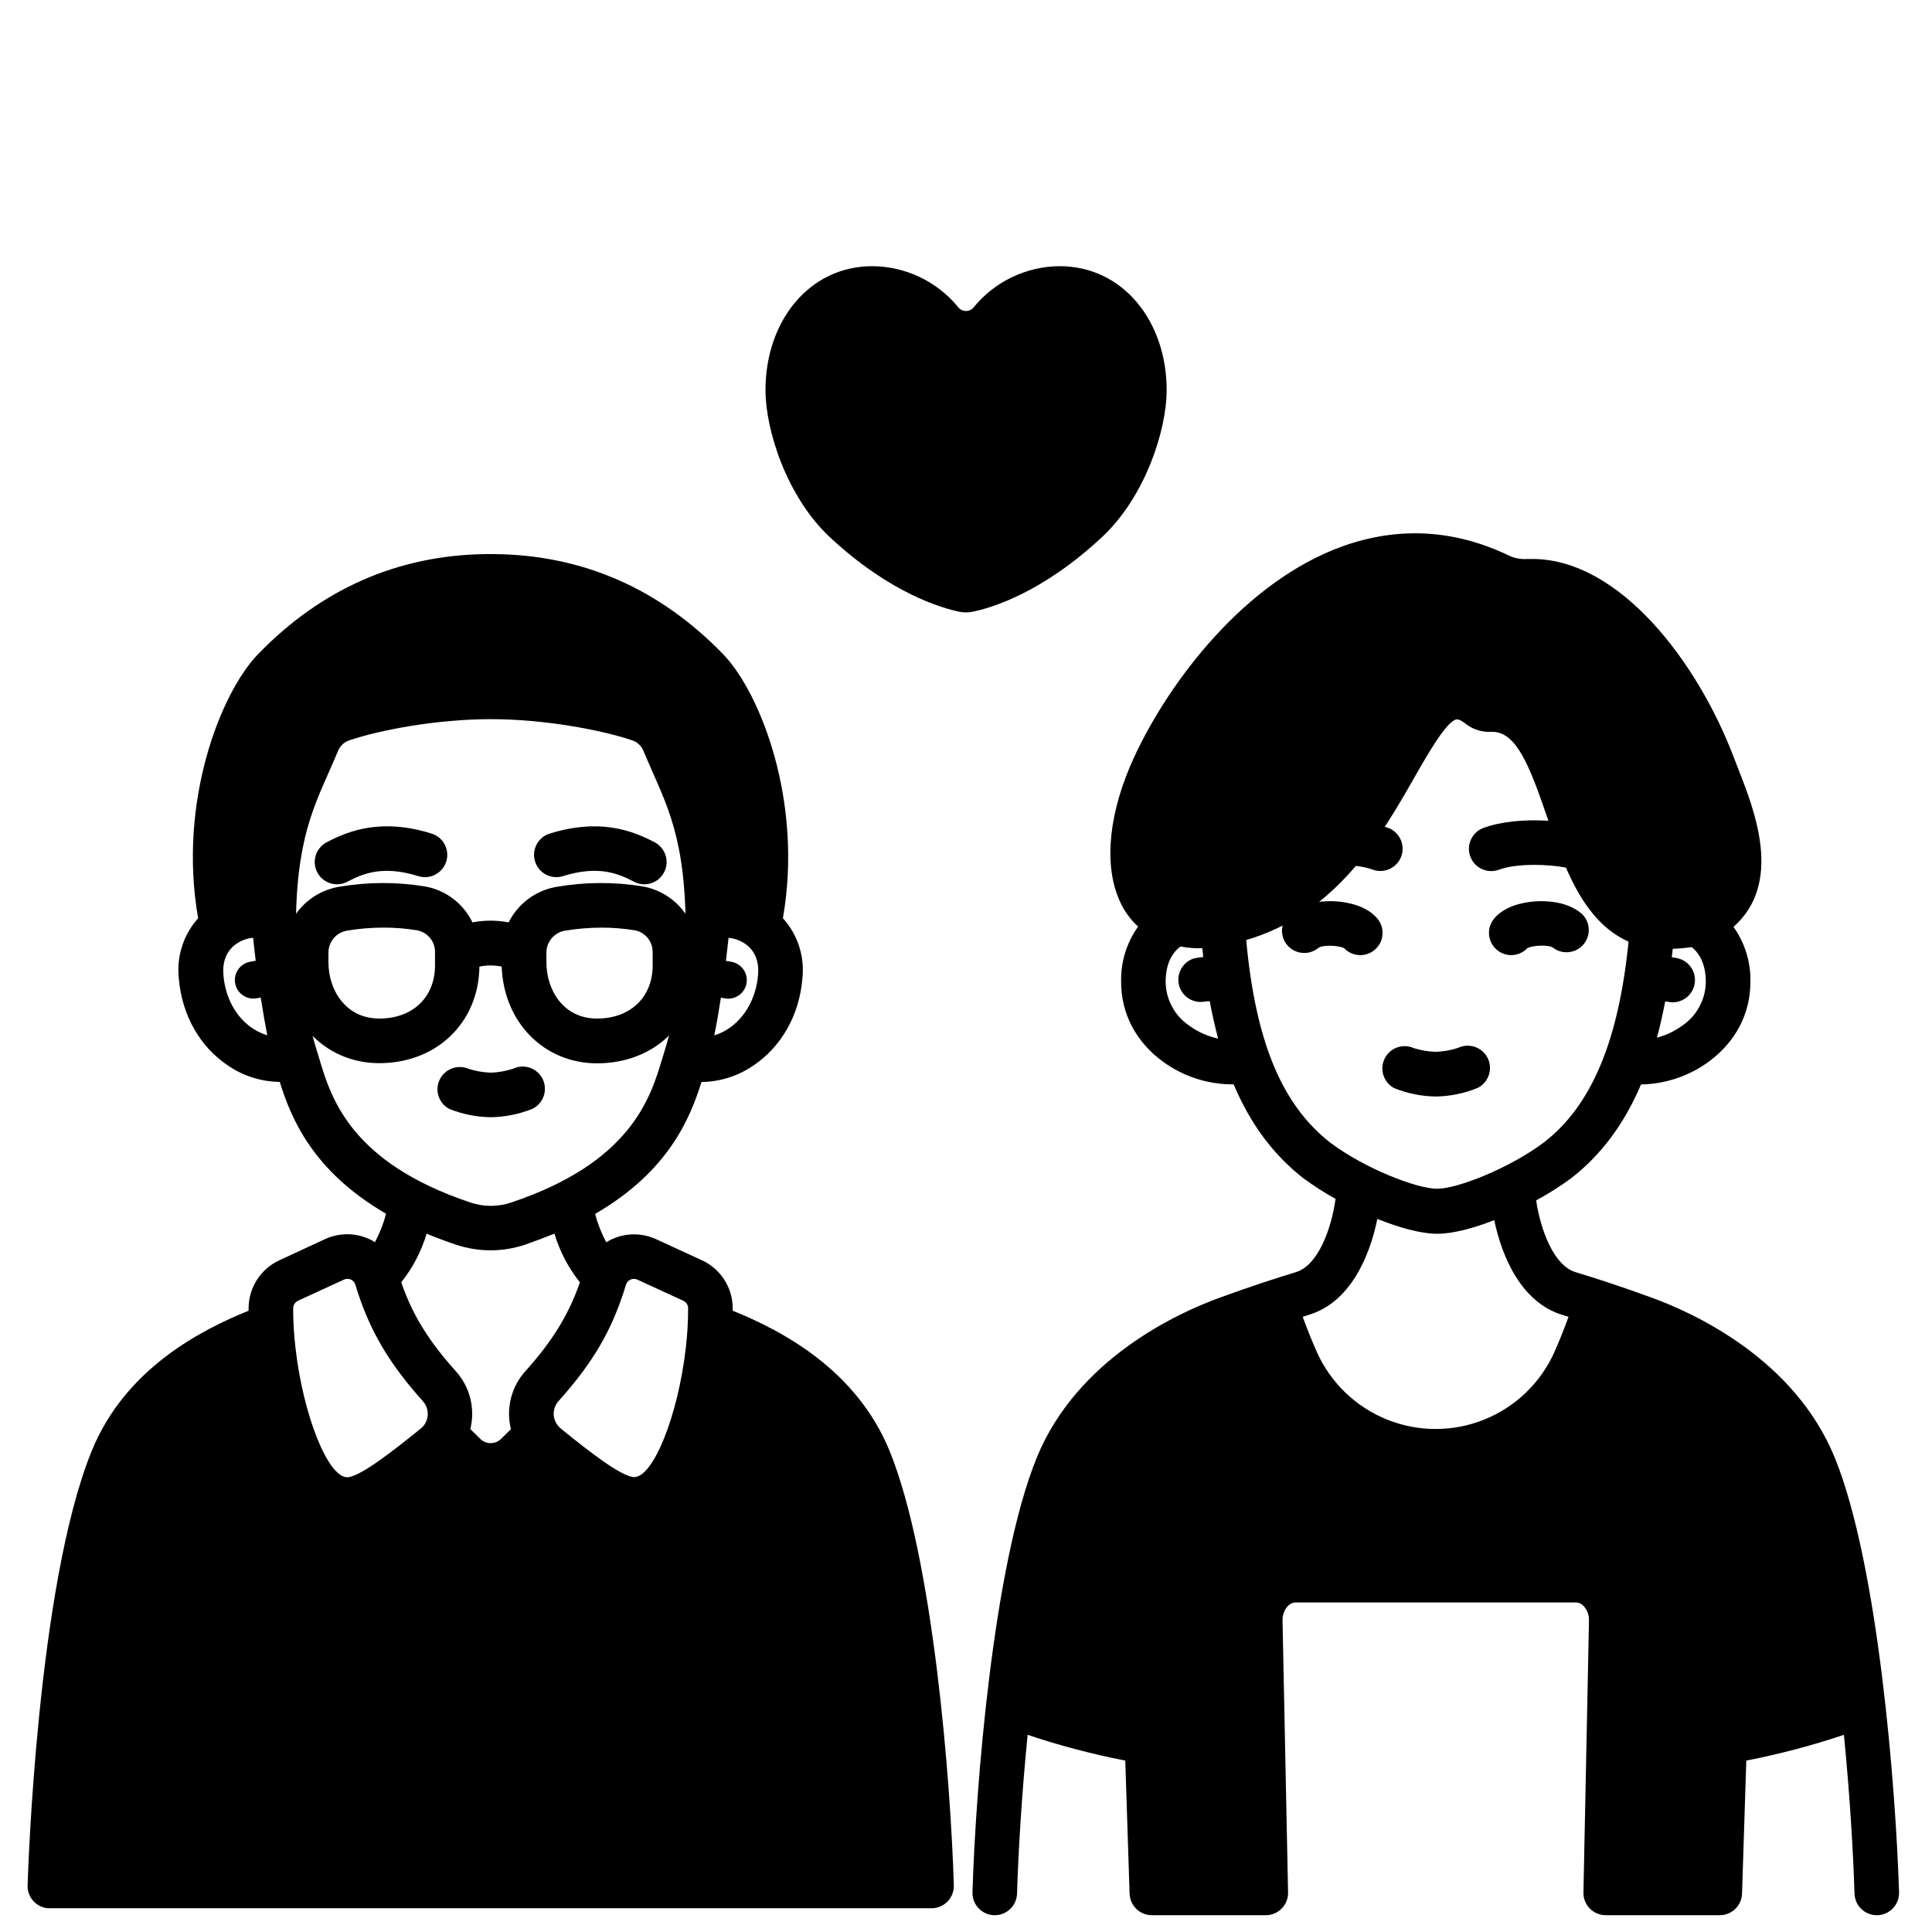
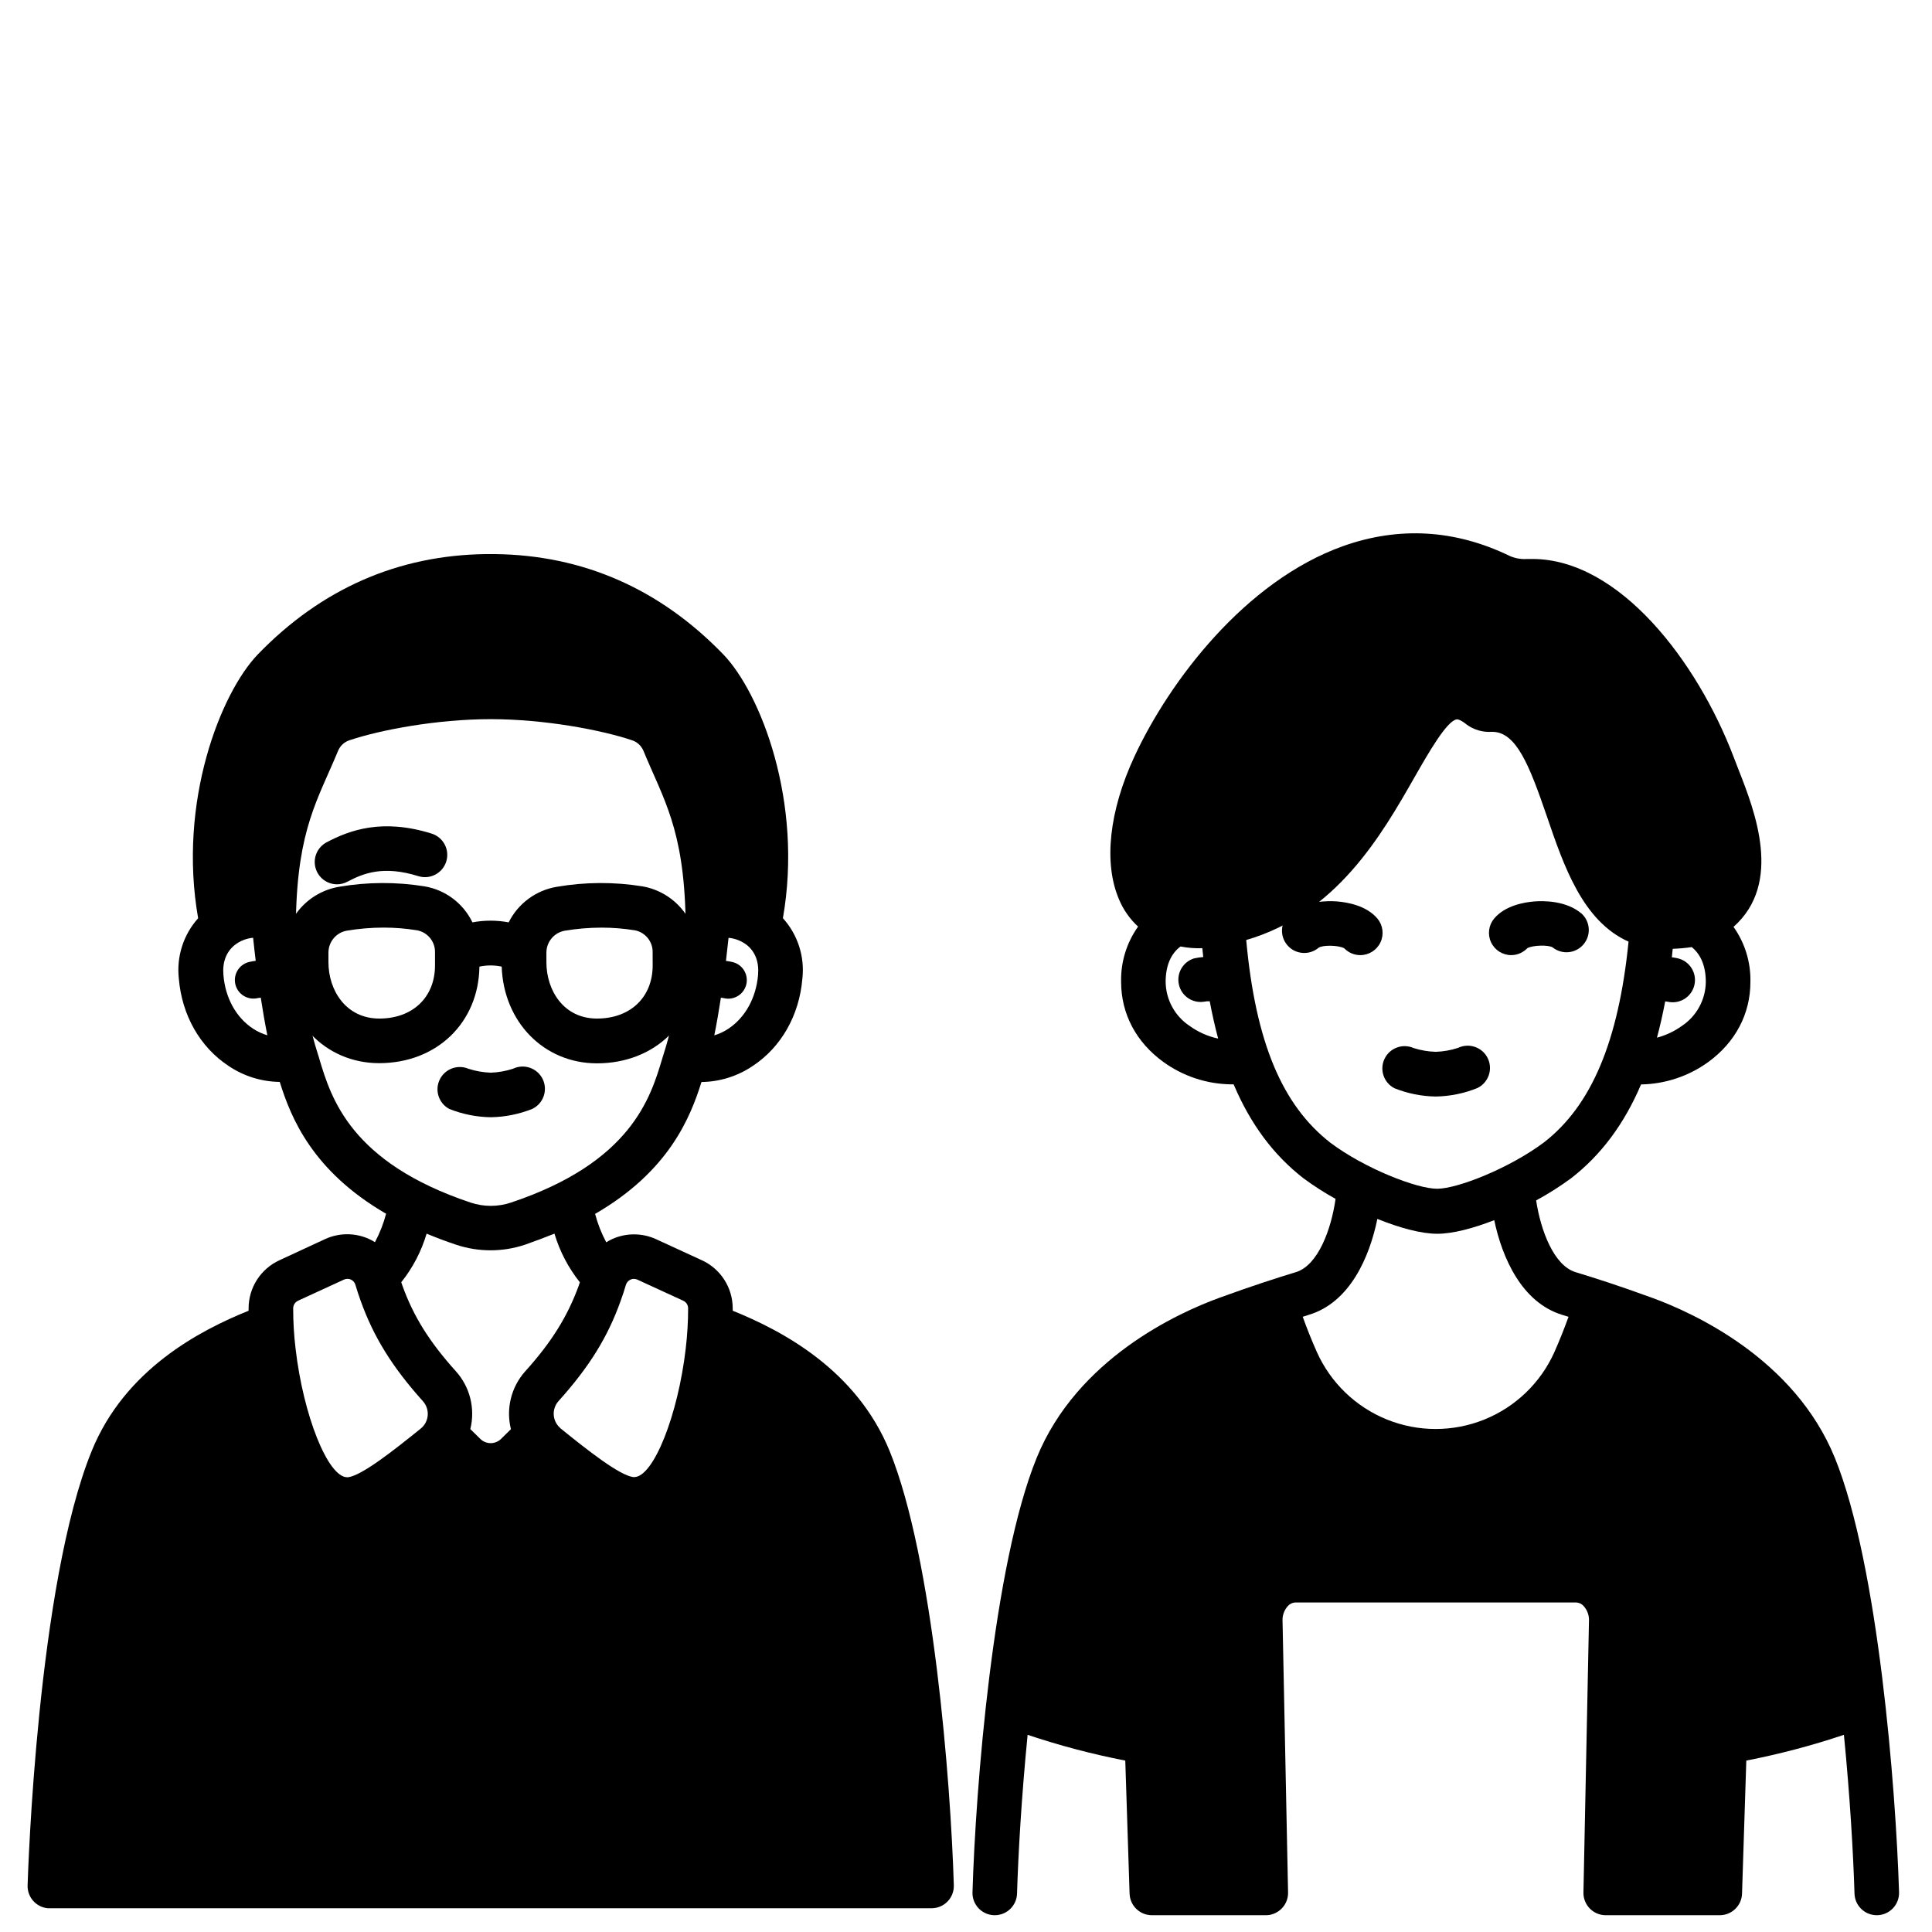
<svg xmlns="http://www.w3.org/2000/svg" width="800px" height="800px" version="1.1" viewBox="144 144 512 512">
  <defs>
    <clipPath id="a">
      <path d="m401 285h247v366.9h-247z" />
    </clipPath>
  </defs>
  <path d="m379.76 528.53c-8.855-21.648-28.652-31.949-41.582-37.176v-0.66l-0.004 0.004c-0.008-5.469-3.195-10.434-8.164-12.715l-12.191-5.609c-3.688-1.672-7.918-1.672-11.602 0-0.535 0.25-1.055 0.535-1.555 0.848-1.277-2.387-2.266-4.914-2.953-7.527 19.531-11.297 25.211-25.465 28.191-34.953h0.07c4.816-0.07 9.508-1.543 13.5-4.242 7.547-4.981 12.348-13.41 13.164-23.125v0.004c0.664-5.844-1.215-11.688-5.156-16.051 5.422-30.887-5.973-59.73-15.812-69.922-16.816-17.387-37.215-26.332-60.645-26.566h-2.301c-23.312 0.305-43.621 9.238-60.379 26.566-9.84 10.195-21.254 39.047-15.832 69.934-3.91 4.363-5.769 10.188-5.117 16.008 0.816 9.711 5.617 18.145 13.164 23.125 3.992 2.699 8.684 4.172 13.5 4.242h0.078c2.953 9.484 8.648 23.617 28.184 34.941-0.691 2.617-1.68 5.144-2.953 7.535-0.496-0.316-1.016-0.598-1.555-0.844-3.684-1.68-7.914-1.68-11.602 0l-12.152 5.629c-4.969 2.281-8.16 7.242-8.176 12.711v0.668c-12.941 5.227-32.785 15.539-41.582 37.176-14.434 35.426-16.887 111.88-16.984 115.13-0.09 3.106 2.242 5.742 5.332 6.043h234.4c1.566-0.047 3.051-0.715 4.125-1.855s1.652-2.66 1.602-4.227c-0.824-27.344-5.441-86.641-17.012-115.09zm-71.273-39.82c0.492-1.379 0.984-2.793 1.387-4.223h0.004c0.184-0.613 0.625-1.117 1.211-1.379 0.277-0.129 0.586-0.199 0.895-0.195 0.312 0.004 0.621 0.07 0.902 0.195l12.203 5.609c0.766 0.363 1.258 1.125 1.27 1.969 0 3.555-0.211 7.106-0.629 10.637-2.047 17.711-8.52 33.969-13.59 34.117-0.117 0.008-0.234 0.008-0.355 0-3.641-0.5-11.809-6.887-19.207-12.879v-0.004c-0.375-0.32-0.707-0.691-0.984-1.102-1.301-1.93-1.105-4.5 0.473-6.207 8.059-8.977 12.98-16.848 16.422-26.539zm-29.105 34.055-2.648 2.609h0.004c-1.52 1.43-3.887 1.43-5.402 0l-2.695-2.648h-0.004c1.355-5.445-0.094-11.211-3.867-15.371-6.988-7.766-11.207-14.523-14.121-22.633-0.109-0.297-0.207-0.609-0.316-0.914h0.004c3.051-3.82 5.332-8.191 6.719-12.879 2.469 1.031 5.086 2.027 7.871 2.953h0.004c5.887 1.953 12.246 1.953 18.133 0 2.805-0.984 5.41-1.969 7.871-2.953 1.398 4.688 3.684 9.066 6.734 12.891-0.098 0.305-0.195 0.609-0.305 0.914-2.953 8.09-7.133 14.859-14.129 22.633h-0.004c-3.762 4.176-5.195 9.949-3.828 15.398zm65.516-120.41c-0.523 6.09-3.394 11.285-7.871 14.27v-0.004c-1.152 0.766-2.41 1.359-3.731 1.762 0.621-3.051 1.211-6.484 1.75-9.988l0.746 0.117 0.004 0.004c1.289 0.32 2.652 0.109 3.781-0.59 1.133-0.699 1.93-1.824 2.219-3.121 0.285-1.297 0.035-2.656-0.691-3.766-0.73-1.109-1.879-1.879-3.184-2.129-0.508-0.113-1.02-0.199-1.535-0.254 0.254-2.137 0.492-4.203 0.688-6.121 1.797 0.164 3.508 0.848 4.922 1.965 2.184 1.793 3.188 4.519 2.902 7.856zm-133.82 14.266c-4.508-2.953-7.391-8.176-7.871-14.27-0.285-3.356 0.727-6.062 2.953-7.871h-0.004c1.418-1.117 3.125-1.801 4.922-1.965 0.195 1.91 0.422 3.938 0.688 6.109-0.5 0.07-0.984 0.148-1.535 0.266-1.305 0.25-2.449 1.02-3.18 2.129s-0.98 2.469-0.695 3.766c0.289 1.297 1.09 2.422 2.219 3.121 1.129 0.699 2.492 0.91 3.781 0.59 0.246 0 0.5-0.09 0.746-0.117 0.543 3.512 1.133 6.938 1.75 9.988l0.004-0.004c-1.336-0.391-2.609-0.977-3.777-1.742zm17.594 8.117c-0.254-0.848-0.5-1.645-0.738-2.383-2.078-6.496-5.746-23.902-5.512-35.012 0.465-23.75 5.836-31.473 11.191-44.414 0.562-1.324 1.676-2.332 3.047-2.766 7.969-2.688 23.074-5.578 37.391-5.578 14.316 0 29.422 2.894 37.391 5.578h0.004c1.363 0.43 2.477 1.434 3.043 2.746 5.352 12.961 10.688 20.664 11.199 44.438 0.234 11.098-3.434 28.535-5.519 35.012-0.234 0.738-0.473 1.535-0.727 2.383-3.078 10.223-8.234 27.336-40.051 37.961h-0.004c-3.457 1.152-7.195 1.152-10.656 0-31.832-10.629-36.988-27.738-40.07-37.961zm-5.676 63.961 12.172-5.598c0.285-0.129 0.598-0.195 0.914-0.195 0.309-0.004 0.613 0.062 0.895 0.184 0.586 0.273 1.027 0.781 1.211 1.398 0.422 1.438 0.895 2.856 1.387 4.231 3.453 9.625 8.383 17.562 16.461 26.566v0.004c0.941 1.02 1.418 2.383 1.316 3.766-0.102 1.387-0.773 2.664-1.855 3.535-7.391 5.973-15.578 12.387-19.219 12.891-0.117 0.008-0.234 0.008-0.352 0-5.078-0.156-11.555-16.414-13.602-34.125-0.422-3.535-0.633-7.09-0.629-10.648 0.008-0.859 0.508-1.637 1.289-1.996z" />
-   <path d="m375.2 214.54c8.828 0.059 17.168 4.055 22.75 10.895 0.496 0.617 1.25 0.98 2.047 0.98 0.793 0 1.547-0.363 2.047-0.98 5.578-6.84 13.922-10.836 22.75-10.895 16.875 0 28.379 14.691 28.379 32.809 0 10.824-5.777 28.367-17.082 38.938-16.09 15.047-29.758 18.914-34.441 19.848v-0.004c-1.117 0.219-2.262 0.219-3.375 0-4.644-0.984-18.32-4.801-34.441-19.848-11.238-10.566-16.973-28.102-16.973-38.934 0-18.117 11.461-32.809 28.34-32.809z" />
  <path d="m504.5 397.12c-1.613 0-3.156-0.656-4.269-1.82-1.445-0.809-5.617-0.914-6.762-0.156v-0.004c-2.484 2.113-6.211 1.816-8.324-0.668s-1.816-6.211 0.668-8.324c4.094-3.512 10.145-3.445 12.555-3.258 2.734 0.227 7.766 1.102 10.648 4.527 1.477 1.754 1.801 4.207 0.832 6.289s-3.055 3.41-5.348 3.414z" />
  <path d="m544.49 397.12c-2.293-0.004-4.379-1.332-5.348-3.414s-0.645-4.535 0.832-6.289c2.883-3.426 7.871-4.301 10.648-4.527 2.41-0.188 8.461-0.254 12.555 3.258 2.309 2.164 2.504 5.766 0.434 8.164-2.066 2.398-5.656 2.738-8.137 0.77-1.094-0.719-5.266-0.609-6.711 0.195-1.113 1.172-2.656 1.84-4.273 1.844z" />
-   <path d="m564.33 375.4c-1.008 0-1.996-0.258-2.875-0.746-2.449-1.27-14.27-2.449-20.34-0.129-3.008 1.039-6.301-0.496-7.441-3.469-1.141-2.973 0.285-6.316 3.223-7.555 9.426-3.609 25.082-2.078 30.309 0.836l-0.004 0.004c2.348 1.309 3.516 4.039 2.84 6.641-0.676 2.602-3.023 4.418-5.711 4.418z" />
-   <path d="m484.7 375.4c-2.695 0.004-5.047-1.816-5.723-4.426-0.676-2.606 0.5-5.34 2.859-6.644 5.227-2.953 20.879-4.449 30.297-0.836 2.906 1.25 4.312 4.574 3.184 7.531-1.133 2.957-4.394 4.496-7.394 3.488-6.07-2.32-17.891-1.141-20.348 0.137l-0.004 0.004c-0.879 0.488-1.867 0.746-2.871 0.746z" />
  <path d="m524.5 434.59c-3.762-0.055-7.481-0.801-10.973-2.203-2.84-1.473-3.992-4.934-2.602-7.812 1.395-2.879 4.82-4.125 7.738-2.816 1.891 0.594 3.856 0.926 5.836 0.984 2.004-0.07 3.992-0.418 5.902-1.043 2.941-1.41 6.469-0.168 7.879 2.769 1.41 2.941 0.168 6.469-2.773 7.879-3.5 1.418-7.231 2.18-11.008 2.242z" />
  <path d="m233.31 378.35c-2.711-0.004-5.074-1.848-5.727-4.481-0.656-2.629 0.566-5.367 2.961-6.641 6.082-3.227 14.762-6.406 27.836-2.32 3.117 0.973 4.852 4.285 3.879 7.398-0.973 3.113-4.285 4.852-7.398 3.879-9.289-2.894-14.574-0.758-18.793 1.477l-0.004-0.004c-0.848 0.453-1.793 0.691-2.754 0.691z" />
-   <path d="m314.75 378.35c-0.961 0.004-1.906-0.234-2.754-0.691-4.231-2.234-9.504-4.379-18.805-1.477v0.004c-3.113 0.969-6.426-0.77-7.394-3.883-0.973-3.113 0.766-6.426 3.883-7.394 13.078-4.074 21.746-0.906 27.836 2.32 2.394 1.273 3.617 4.012 2.961 6.641-0.652 2.633-3.016 4.477-5.727 4.481z" />
  <path d="m314.23 378.89c-7.5-1.207-15.148-1.168-22.633 0.117-5.531 0.906-10.293 4.414-12.793 9.43-3.172-0.602-6.43-0.602-9.605 0-2.434-5.059-7.176-8.617-12.711-9.547-7.5-1.207-15.148-1.168-22.633 0.117-4.125 0.699-7.867 2.844-10.555 6.051-2.684 3.203-4.141 7.262-4.106 11.445v2.512c0 15.242 10.875 26.734 25.289 26.734 15.273 0 26.371-10.754 26.566-25.586 1.945-0.414 3.957-0.414 5.902 0 0.512 14.691 11.199 25.633 25.258 25.633 15.371 0 26.566-10.895 26.566-25.898l0.004-3.539c0.051-4.168-1.391-8.215-4.059-11.418-2.664-3.199-6.387-5.344-10.492-6.051zm-54.949 20.949c0 8.434-5.902 14.09-14.762 14.09-8.855 0-13.48-7.508-13.48-14.926v-2.5h0.004c-0.027-2.852 1.988-5.316 4.789-5.852 3.254-0.547 6.543-0.824 9.84-0.828 2.969 0.004 5.93 0.242 8.859 0.719 2.789 0.52 4.797 2.977 4.75 5.816zm57.684 0c0 8.434-5.902 14.09-14.762 14.09-8.855 0.004-13.402-7.504-13.402-14.914v-2.5c-0.023-2.856 1.996-5.32 4.805-5.856 3.25-0.547 6.543-0.82 9.84-0.828 2.965 0.004 5.926 0.246 8.855 0.719 2.75 0.566 4.707 3.012 4.652 5.816z" />
  <path d="m274.05 440.08c-3.773-0.059-7.5-0.805-11-2.207-2.781-1.492-3.894-4.906-2.531-7.75s4.723-4.113 7.625-2.887c1.91 0.617 3.898 0.965 5.906 1.035 2.008-0.07 3.992-0.422 5.902-1.043 2.941-1.41 6.469-0.172 7.879 2.769s0.168 6.465-2.769 7.875c-3.508 1.402-7.238 2.152-11.012 2.207z" />
  <g clip-path="url(#a)">
    <path d="m630.25 530.34c-10.688-26.254-37.391-38.375-48.414-42.41-9.012-3.277-15.074-5.207-20.301-6.801-5.766-1.75-9.25-11.09-10.441-19.012h0.004c3.238-1.746 6.348-3.719 9.309-5.902 7.871-6.121 13.992-14.277 18.488-24.828 6.387-0.109 12.582-2.168 17.762-5.902 7.231-5.234 11.219-12.793 11.219-21.234 0.125-5.231-1.445-10.359-4.477-14.621 13.105-11.609 5.629-30.719 1.367-41.574-0.434-1.102-0.855-2.176-1.238-3.199-9.711-25.645-30.453-52.723-53.441-52.723h-1.348c-1.594 0.117-3.188-0.156-4.644-0.797-14.465-7.016-29.312-7.871-44.121-2.629-26.016 9.27-46.062 35.828-55.332 55.762-6.731 14.484-8.215 28.301-4.082 37.895h-0.004c1.145 2.734 2.867 5.188 5.047 7.195-3.043 4.273-4.621 9.418-4.496 14.66 0 8.461 3.984 16 11.227 21.234 5.168 3.727 11.348 5.789 17.715 5.906h0.875c4.477 10.578 10.598 18.766 18.527 24.914 2.707 1.996 5.539 3.816 8.484 5.441-1.121 8-4.625 17.633-10.5 19.414-5.215 1.594-11.285 3.523-20.289 6.801-10.992 4.004-37.727 16.156-48.414 42.41-11.582 28.438-16.195 87.734-17.012 115.13h-0.004c-0.098 3.258 2.461 5.981 5.719 6.082h0.188c3.191 0 5.809-2.539 5.902-5.731 0.316-10.488 1.191-25.77 2.805-42.074 8.469 2.844 17.113 5.125 25.879 6.828 0.395 11.75 0.809 24.602 1.141 35.258h0.004c0.098 3.188 2.715 5.719 5.902 5.719h30.309c0.508 0.004 1.012-0.07 1.496-0.227 2.578-0.734 4.34-3.113 4.289-5.797l-1.465-72h-0.004c-0.059-1.449 0.457-2.867 1.438-3.938 0.508-0.559 1.215-0.891 1.969-0.922h74.402c0.75 0.031 1.461 0.363 1.965 0.922 0.98 1.07 1.5 2.488 1.438 3.938l-1.465 72c-0.031 1.566 0.559 3.078 1.645 4.211 1.086 1.129 2.574 1.781 4.141 1.812h30.336c3.191 0 5.805-2.531 5.906-5.719 0.324-10.617 0.738-23.508 1.133-35.258h-0.004c8.766-1.707 17.406-3.988 25.871-6.828 1.605 16.305 2.488 31.586 2.805 42.074 0.094 3.191 2.711 5.731 5.902 5.731h0.18c1.566-0.047 3.047-0.715 4.121-1.855 1.074-1.141 1.652-2.66 1.605-4.227-0.855-27.387-5.473-86.684-17.016-115.13zm-44.957-120.96c0.242 0.016 0.48 0.047 0.719 0.098 3.184 0.703 6.332-1.309 7.035-4.496 0.699-3.184-1.312-6.332-4.496-7.035-0.512-0.109-0.984-0.195-1.496-0.254l0.234-2.242v-0.004c1.691-0.062 3.375-0.215 5.047-0.453 2.43 1.969 3.719 5.098 3.719 9.211h0.004c-0.051 4.695-2.422 9.062-6.328 11.66-1.996 1.441-4.242 2.504-6.621 3.129 0.824-3.051 1.543-6.258 2.184-9.613zm-126.05 6.484c-3.91-2.598-6.285-6.965-6.336-11.66 0-4.223 1.359-7.457 3.938-9.367h0.059-0.004c1.887 0.367 3.809 0.516 5.727 0.441 0.078 0.789 0.156 1.574 0.246 2.344-0.816 0.066-1.629 0.188-2.43 0.363-2.938 0.906-4.688 3.91-4.027 6.91 0.66 3.004 3.512 4.996 6.559 4.582 0.527-0.109 1.07-0.156 1.613-0.137 0.656 3.465 1.402 6.762 2.234 9.891h-0.004c-2.731-0.582-5.312-1.727-7.574-3.367zm37.391 31.027c-12.859-9.988-19.887-26.695-22.375-53.777 23.961-6.988 35.848-27.77 44.695-43.297 3.543-6.188 8.383-14.672 11.051-15.172 0.375-0.07 1.27 0.234 2.617 1.328h-0.004c1.934 1.43 4.305 2.125 6.703 1.969h0.137c6.367 0 9.84 8.855 14.477 22.387 4.477 13.125 9.496 27.816 21.648 33.211-2.656 26.441-9.84 43.465-22.414 53.203-9.074 6.809-22.906 12.289-28.32 12.289-5.414 0-19.199-5.391-28.203-12.141zm-5.738 45.539c10.824-3.285 16.039-15.23 18.117-25.406 5.856 2.352 11.57 3.938 15.863 3.938 4.113 0 9.523-1.426 15.113-3.609 2.125 10.117 7.359 21.855 18.055 25.113l1.633 0.5c-1.133 3.129-2.371 6.25-3.731 9.32l0.004-0.004c-3.641 8.148-10.305 14.57-18.582 17.91-8.281 3.34-17.531 3.34-25.812 0-8.277-3.34-14.938-9.762-18.582-17.91-1.359-3.059-2.609-6.18-3.738-9.32z" />
  </g>
</svg>